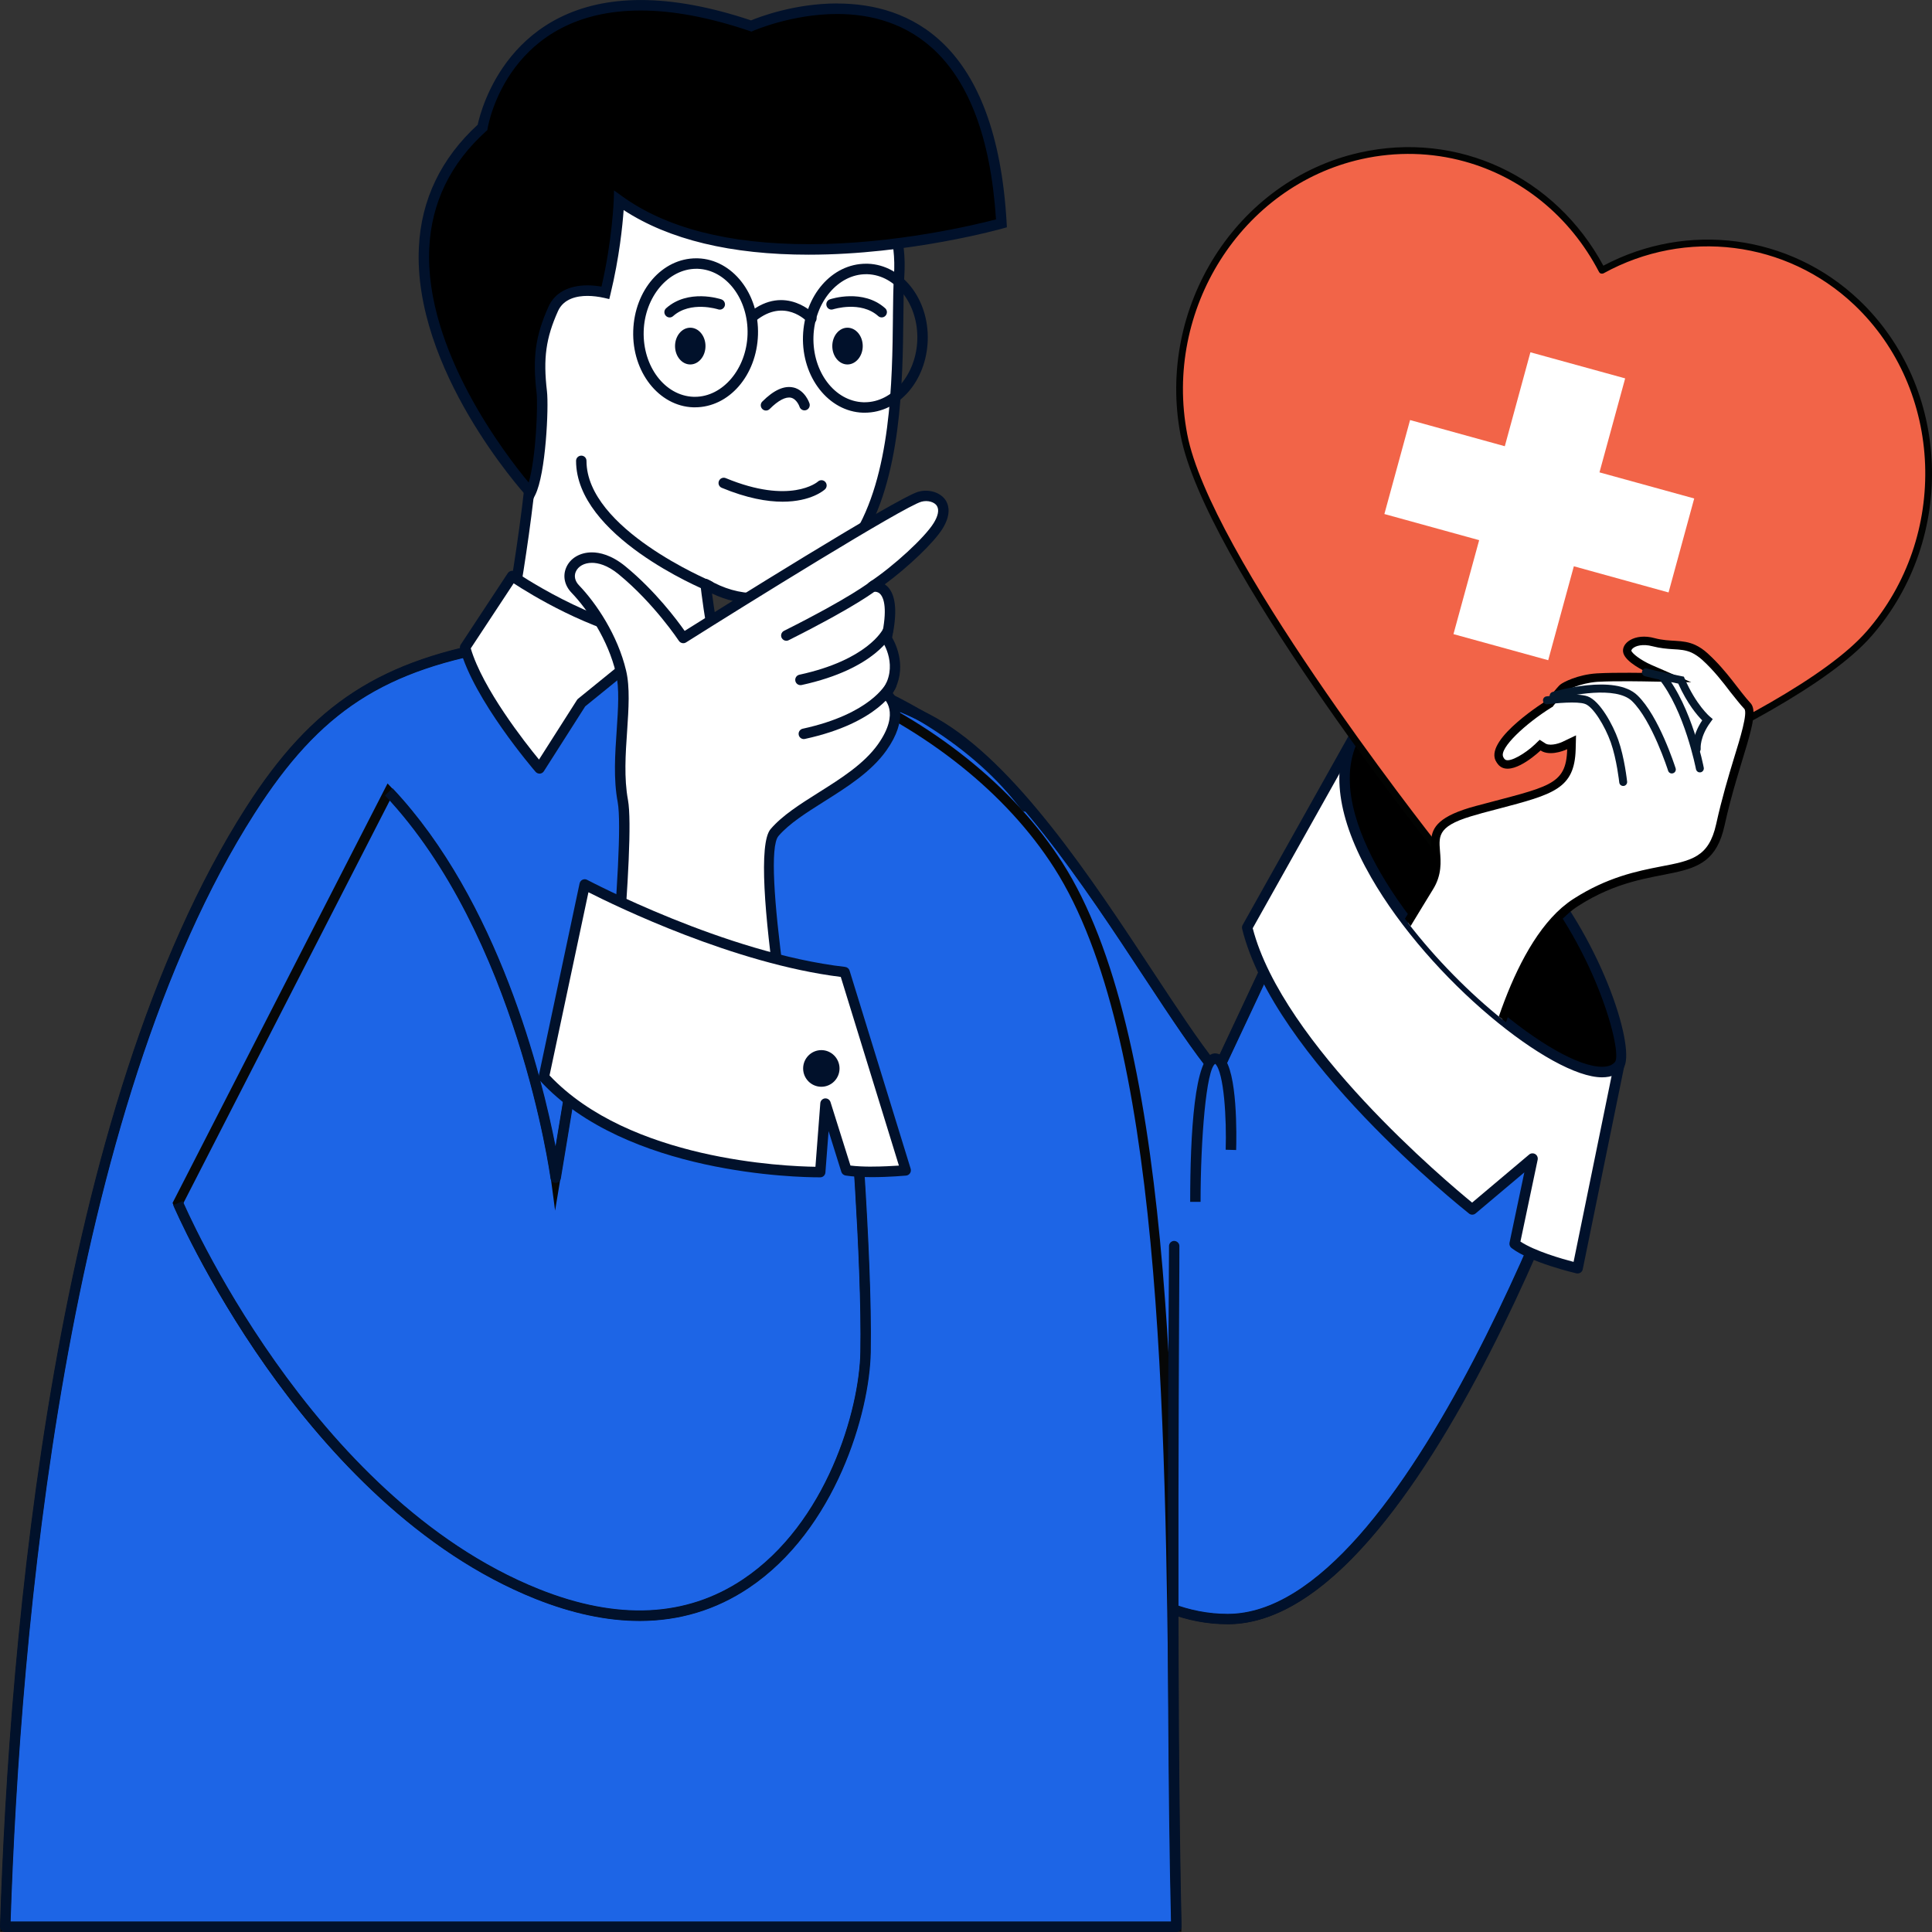
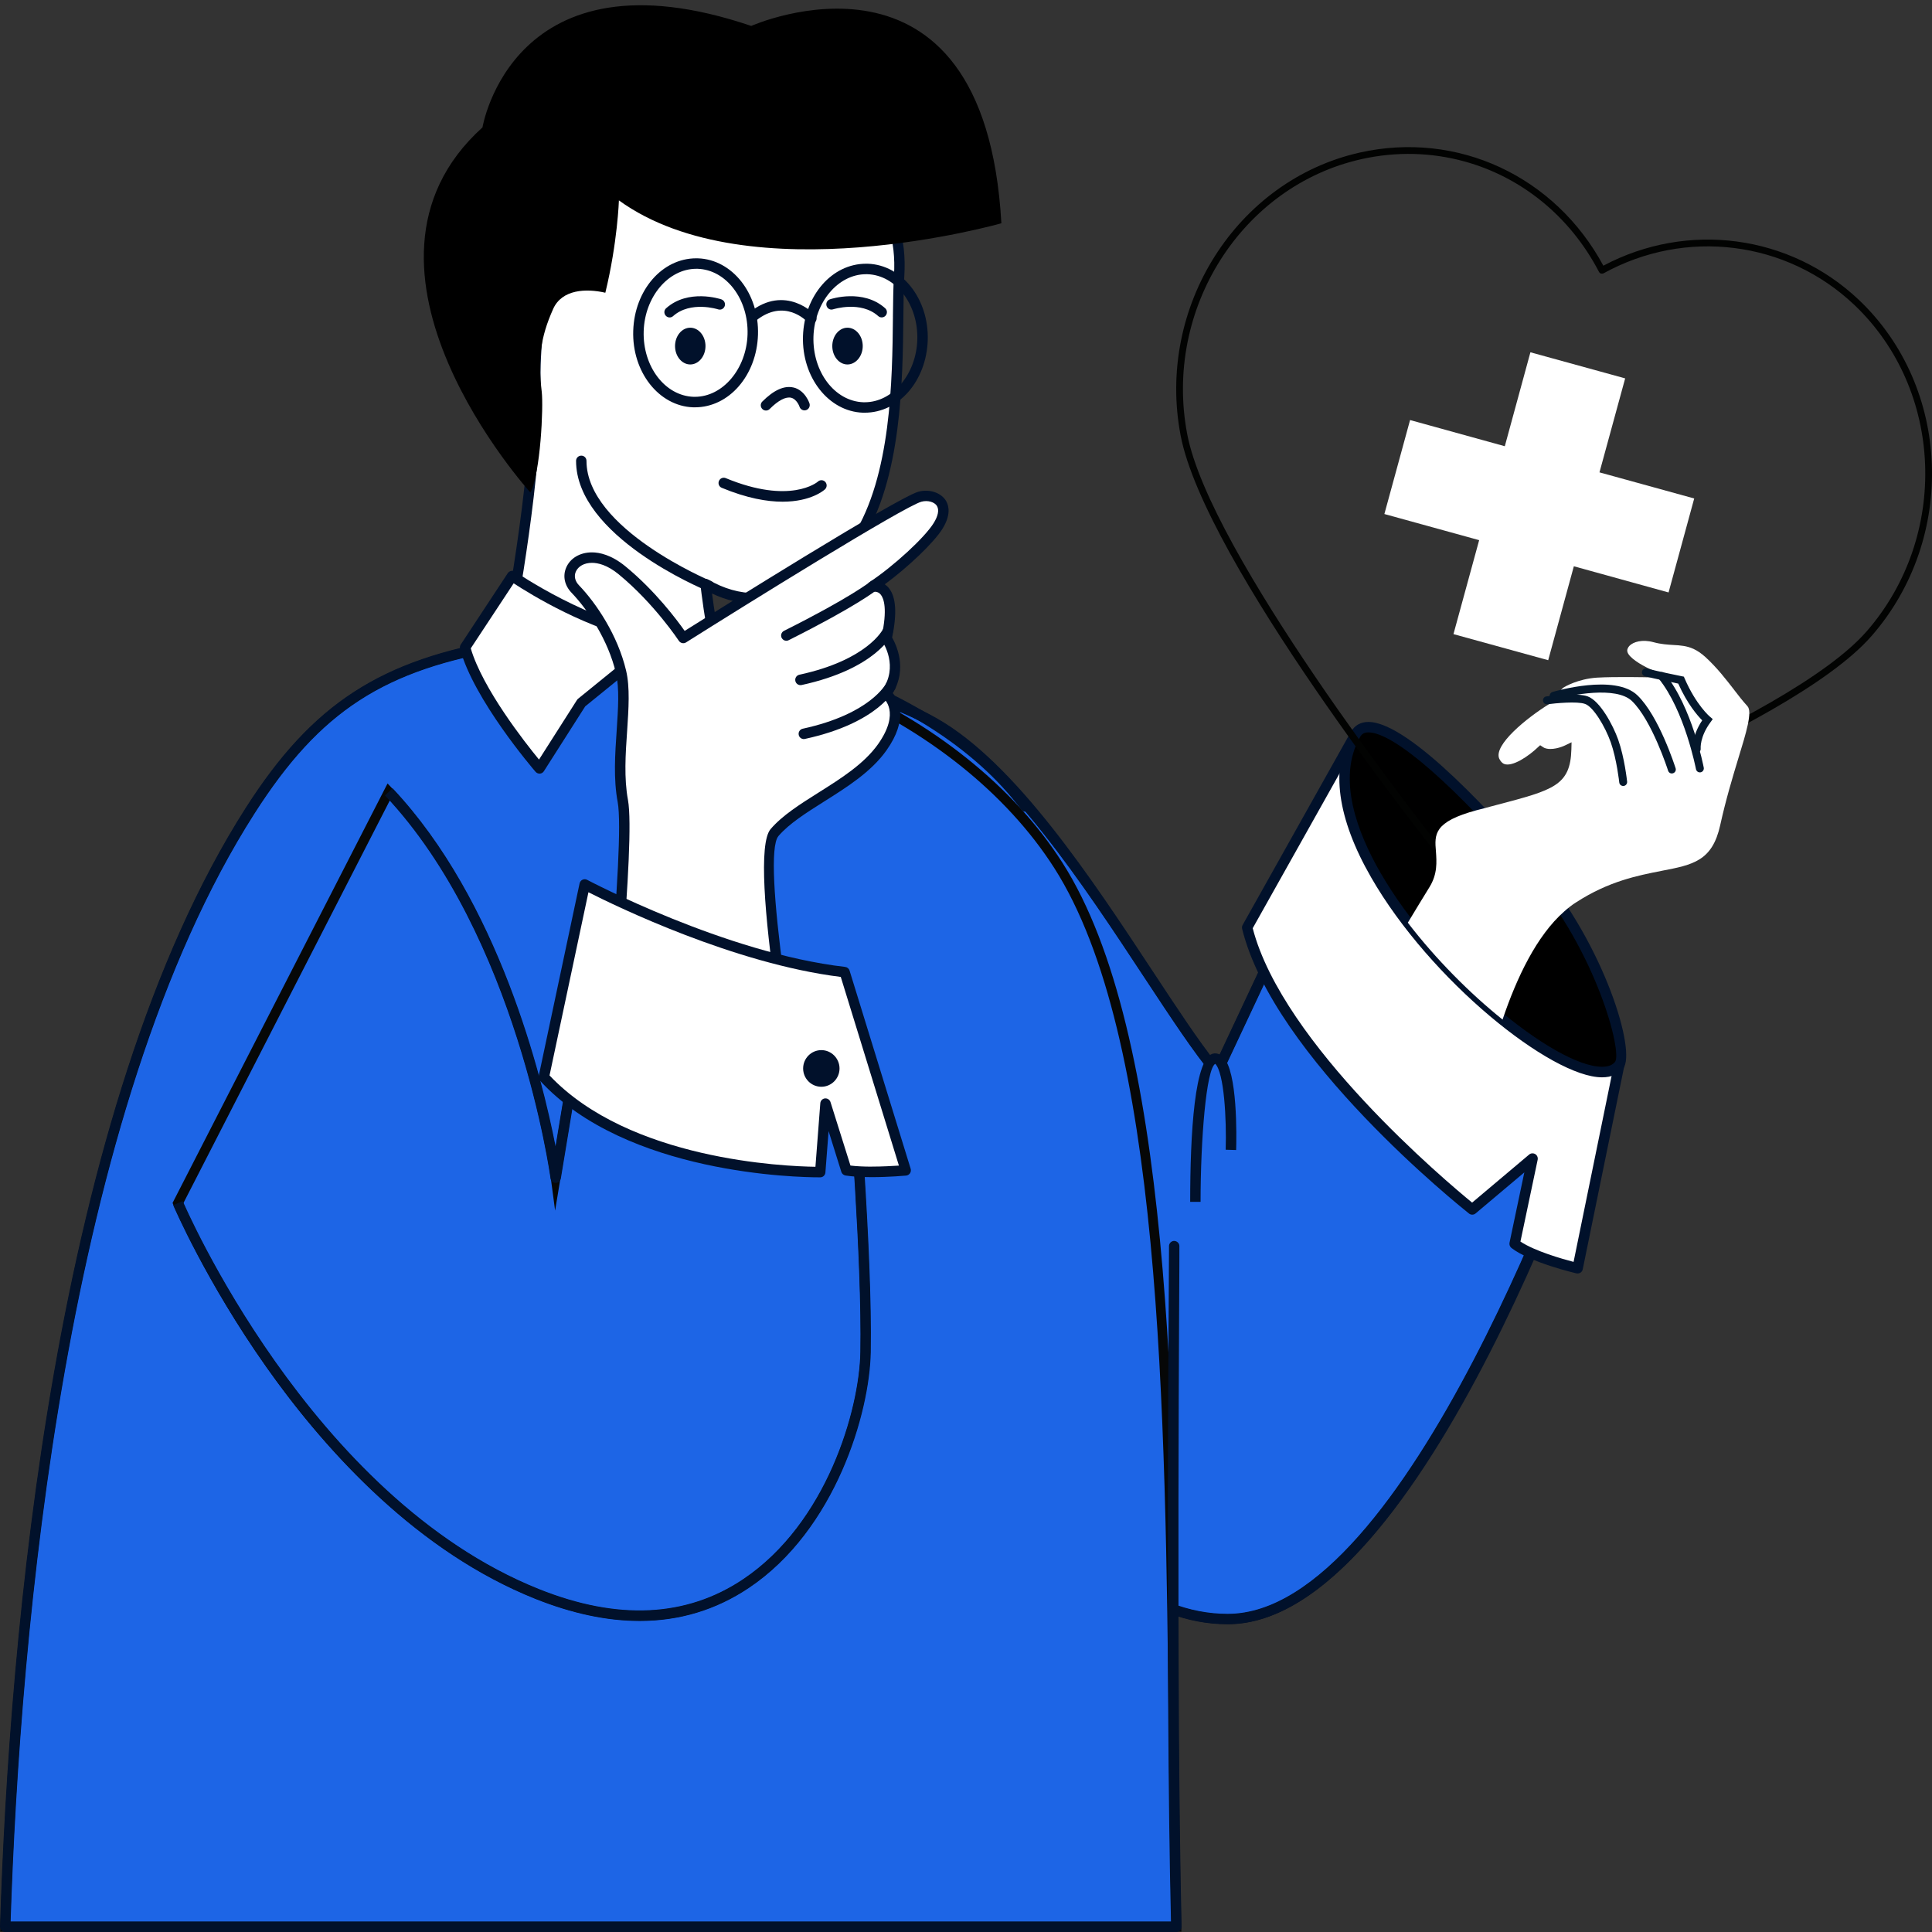
<svg xmlns="http://www.w3.org/2000/svg" width="87" height="87" viewBox="0 0 87 87" fill="none">
  <rect x="0" y="0" width="87" height="87" fill="#333333" stroke="none" />
  <g clip-path="url(#clip0_5325_12293)">
    <path d="M32.559 5.95C30.864 5.95 23.878 7.486 24.113 17.474C24.209 21.632 22.79 28.861 22.79 28.861C28.413 31.718 32.233 28.825 32.233 28.825C32.018 28.442 31.776 26.306 31.776 26.306C34.604 27.98 37.461 26.072 38.599 24.277C40.807 20.797 40.328 14.919 40.49 12.425C40.808 7.432 36.023 5.951 32.558 5.951L32.559 5.95Z" fill="white" />
    <path d="M32.559 5.715C31.473 5.715 28.875 6.272 26.827 8.377C24.778 10.487 23.787 13.549 23.878 17.479C23.973 21.561 22.574 28.744 22.56 28.814C22.537 28.918 22.59 29.024 22.684 29.072C24.364 29.925 26.052 30.358 27.703 30.358C30.566 30.358 32.301 29.068 32.373 29.014C32.467 28.942 32.495 28.813 32.435 28.71C32.326 28.511 32.17 27.544 32.063 26.726C32.701 27.032 33.369 27.186 34.051 27.186C36.111 27.186 37.919 25.789 38.797 24.405C40.603 21.558 40.648 17.172 40.68 14.27C40.686 13.55 40.693 12.93 40.722 12.439C40.835 10.704 40.359 9.252 39.306 8.124C37.896 6.615 35.376 5.714 32.556 5.714L32.559 5.715ZM40.21 14.266C40.181 17.114 40.136 21.419 38.403 24.15C37.593 25.425 35.937 26.714 34.054 26.714C33.31 26.714 32.584 26.507 31.897 26.101C31.82 26.056 31.724 26.057 31.649 26.107C31.573 26.155 31.532 26.242 31.541 26.33C31.579 26.651 31.751 28.109 31.945 28.732C31.484 29.028 29.948 29.886 27.703 29.886C26.178 29.886 24.613 29.496 23.054 28.728C23.269 27.589 24.434 21.239 24.346 17.467C24.258 13.669 25.204 10.721 27.161 8.706C29.1 6.712 31.54 6.186 32.558 6.186C35.247 6.186 37.642 7.03 38.963 8.446C39.923 9.475 40.358 10.806 40.257 12.407C40.224 12.91 40.218 13.537 40.209 14.264L40.21 14.266Z" fill="#01112B" />
    <path d="M33.831 1.168C23.078 -2.474 21.727 5.736 21.727 5.736C14.71 12.074 23.887 22.181 23.887 22.181C24.341 21.29 24.476 18.326 24.395 17.642C24.223 16.173 24.326 15.214 24.911 13.908C25.305 13.031 26.39 12.98 27.259 13.182C27.81 10.915 27.87 9.024 27.87 9.024C33.763 13.288 45.093 10.054 45.093 10.054C44.328 -3.503 33.83 1.167 33.83 1.167L33.831 1.168Z" fill="black" />
-     <path d="M37.697 0.155C35.791 0.155 34.203 0.759 33.821 0.918C32.002 0.309 30.334 0.001 28.853 0.001C22.932 0.001 21.663 4.906 21.511 5.616C19.859 7.134 18.966 8.989 18.863 11.132C18.591 16.633 23.505 22.112 23.715 22.346L23.944 22.598L24.099 22.294C24.58 21.343 24.715 18.341 24.63 17.618C24.456 16.136 24.581 15.226 25.127 14.009C25.381 13.443 25.987 13.325 26.45 13.325C26.689 13.325 26.951 13.357 27.209 13.415L27.436 13.468L27.491 13.242C27.892 11.586 28.034 10.147 28.083 9.459C30.122 10.793 32.924 11.469 36.42 11.469C40.96 11.469 45.12 10.298 45.161 10.286L45.341 10.235L45.331 10.047C44.87 1.873 40.927 0.158 37.7 0.158L37.697 0.155ZM36.418 10.995C32.819 10.995 29.989 10.267 28.009 8.833L27.65 8.574L27.637 9.018C27.635 9.034 27.576 10.789 27.086 12.907C26.867 12.869 26.655 12.85 26.448 12.85C25.596 12.85 24.975 13.193 24.698 13.813C24.11 15.119 23.977 16.094 24.161 17.671C24.231 18.248 24.134 20.622 23.808 21.73C22.798 20.518 19.103 15.755 19.331 11.152C19.433 9.116 20.291 7.353 21.885 5.913L21.946 5.858L21.96 5.775C21.995 5.56 22.909 0.473 28.853 0.473C30.303 0.473 31.953 0.784 33.755 1.394L33.841 1.423L33.924 1.385C33.942 1.379 35.656 0.63 37.699 0.63C40.699 0.63 44.36 2.241 44.85 9.88C44.005 10.101 40.358 10.997 36.418 10.997V10.995Z" fill="#01112B" />
    <path d="M31.429 11.632H31.354C29.819 11.63 28.572 13.065 28.515 14.896C28.456 16.746 29.667 18.29 31.217 18.342H31.293C32.829 18.342 34.073 16.907 34.133 15.076C34.191 13.226 32.979 11.683 31.429 11.633V11.632ZM31.293 17.869H31.235C29.943 17.826 28.936 16.5 28.986 14.912C29.035 13.363 30.097 12.104 31.356 12.104H31.414C32.703 12.146 33.711 13.473 33.663 15.06C33.614 16.61 32.55 17.869 31.293 17.869Z" fill="#01112B" />
    <path d="M39.076 11.876H38.997C37.462 11.875 36.218 13.31 36.159 15.141C36.102 16.991 37.314 18.534 38.861 18.584H38.94C40.474 18.584 41.718 17.151 41.777 15.32C41.835 13.47 40.623 11.926 39.076 11.876ZM38.94 18.114H38.879C37.588 18.071 36.582 16.744 36.631 15.155C36.681 13.607 37.743 12.348 38.998 12.348H39.061C40.35 12.391 41.358 13.717 41.307 15.305C41.258 16.854 40.196 18.114 38.94 18.114Z" fill="#01112B" />
    <path d="M33.743 14.072C33.643 14.154 33.624 14.302 33.706 14.406C33.787 14.506 33.935 14.525 34.038 14.443C35.327 13.405 36.322 14.456 36.363 14.502C36.41 14.553 36.474 14.579 36.536 14.579C36.593 14.579 36.65 14.557 36.697 14.516C36.79 14.428 36.798 14.277 36.709 14.182C36.697 14.169 35.376 12.76 33.743 14.072Z" fill="#01112B" />
    <path d="M36.831 21.687C36.806 21.711 35.587 22.734 32.68 21.53C32.56 21.481 32.423 21.539 32.374 21.66C32.324 21.78 32.381 21.919 32.502 21.967C33.638 22.438 34.543 22.592 35.241 22.592C36.529 22.592 37.114 22.069 37.15 22.035C37.245 21.945 37.251 21.796 37.162 21.699C37.075 21.605 36.929 21.598 36.831 21.686V21.687Z" fill="#01112B" />
    <path d="M32.485 13.48C32.425 13.461 30.988 12.993 29.995 13.882C29.899 13.968 29.89 14.116 29.978 14.214C30.024 14.267 30.089 14.295 30.153 14.295C30.208 14.295 30.265 14.276 30.31 14.235C31.098 13.533 32.327 13.927 32.336 13.93C32.465 13.973 32.593 13.904 32.635 13.78C32.676 13.657 32.607 13.523 32.486 13.482L32.485 13.48Z" fill="#01112B" />
    <path d="M37.369 13.48C37.247 13.521 37.181 13.656 37.222 13.779C37.263 13.904 37.392 13.971 37.518 13.928C37.53 13.926 38.759 13.531 39.547 14.233C39.592 14.274 39.646 14.293 39.704 14.293C39.77 14.293 39.834 14.266 39.879 14.213C39.965 14.116 39.958 13.967 39.86 13.88C38.868 12.993 37.432 13.458 37.371 13.479L37.369 13.48Z" fill="#01112B" />
    <path d="M38.161 14.993C37.913 14.993 37.712 15.258 37.712 15.585C37.712 15.912 37.915 16.177 38.161 16.177C38.408 16.177 38.612 15.912 38.612 15.585C38.612 15.258 38.41 14.993 38.161 14.993Z" fill="#01112B" />
    <path d="M38.161 14.757C37.785 14.757 37.479 15.128 37.479 15.584C37.479 16.039 37.785 16.412 38.161 16.412C38.538 16.412 38.85 16.039 38.85 15.584C38.85 15.128 38.542 14.757 38.161 14.757ZM38.161 15.94C38.062 15.94 37.948 15.789 37.948 15.585C37.948 15.381 38.062 15.23 38.161 15.23C38.261 15.23 38.379 15.383 38.379 15.585C38.379 15.787 38.265 15.94 38.161 15.94Z" fill="#01112B" />
    <path d="M31.083 14.993C30.832 14.993 30.634 15.258 30.634 15.585C30.634 15.912 30.834 16.177 31.083 16.177C31.333 16.177 31.532 15.912 31.532 15.585C31.532 15.258 31.331 14.993 31.083 14.993Z" fill="#01112B" />
    <path d="M31.083 14.757C30.705 14.757 30.398 15.128 30.398 15.584C30.398 16.039 30.705 16.412 31.083 16.412C31.461 16.412 31.769 16.039 31.769 15.584C31.769 15.128 31.462 14.757 31.083 14.757ZM31.083 15.94C30.983 15.94 30.869 15.789 30.869 15.585C30.869 15.381 30.983 15.23 31.083 15.23C31.184 15.23 31.298 15.383 31.298 15.585C31.298 15.787 31.185 15.94 31.083 15.94Z" fill="#01112B" />
    <path d="M35.731 17.45C35.314 17.353 34.845 17.564 34.327 18.083C34.235 18.175 34.235 18.323 34.327 18.417C34.372 18.464 34.433 18.487 34.492 18.487C34.553 18.487 34.613 18.465 34.66 18.417C35.047 18.029 35.383 17.856 35.622 17.91C35.886 17.973 36.004 18.313 36.004 18.317C36.044 18.441 36.178 18.509 36.302 18.467C36.424 18.426 36.491 18.292 36.453 18.169C36.446 18.144 36.254 17.574 35.731 17.448V17.45Z" fill="#01112B" />
    <path d="M32.024 26.171C31.969 26.146 26.41 23.817 26.41 20.752C26.41 20.622 26.307 20.518 26.177 20.518C26.047 20.518 25.941 20.622 25.941 20.752C25.941 24.134 31.605 26.509 31.848 26.608C31.875 26.62 31.906 26.627 31.935 26.627C32.027 26.627 32.116 26.572 32.154 26.481C32.203 26.359 32.145 26.221 32.024 26.173V26.171Z" fill="#01112B" />
    <path d="M61.39 34.258L54.804 48.282C52.056 45.031 47.096 35.399 42.067 32.552C32.677 27.236 31.518 39.688 36.414 47.648C40.129 53.684 45.806 72.91 55.285 72.91C64.053 72.91 72.259 47.911 72.259 47.911C60.603 42.998 61.392 34.258 61.392 34.258H61.39Z" fill="#1D65E6" />
    <path d="M55.284 73.13C47.968 73.13 42.957 62.08 39.296 54.012C38.129 51.441 37.121 49.219 36.226 47.765C32.902 42.359 32.368 35.123 35.085 32.28C36.197 31.116 38.329 30.185 42.172 32.362C45.715 34.367 49.154 39.588 51.917 43.784C53.008 45.44 53.964 46.89 54.753 47.876L61.716 33.049L61.606 34.279C61.605 34.301 61.431 36.459 62.661 39.176C63.797 41.686 66.397 45.204 72.341 47.709L72.527 47.788L72.465 47.982C72.444 48.045 70.372 54.319 67.254 60.512C63.037 68.886 59.009 73.132 55.284 73.132V73.13ZM38.039 31.492C36.986 31.492 36.097 31.856 35.402 32.584C32.855 35.249 33.427 42.375 36.599 47.533C37.509 49.012 38.521 51.245 39.694 53.831C43.304 61.79 48.249 72.692 55.284 72.692C63.394 72.692 71.197 50.354 71.985 48.036C68.649 46.599 64.325 43.939 62.252 39.335C61.479 37.618 61.245 36.138 61.18 35.222L54.856 48.687L54.636 48.427C53.79 47.426 52.753 45.852 51.553 44.028C48.815 39.871 45.41 34.7 41.958 32.746C40.484 31.912 39.166 31.494 38.037 31.494L38.039 31.492Z" fill="#060707" />
    <path d="M72.348 47.693C60.982 42.901 61.617 34.367 61.622 34.279C61.633 34.165 61.562 34.061 61.452 34.03C61.339 33.998 61.224 34.052 61.176 34.157L54.751 47.843C53.965 46.858 53.017 45.415 51.931 43.77C49.168 39.574 45.729 34.352 42.184 32.344C38.61 30.321 35.766 30.701 34.333 33.288C32.466 36.658 33.291 43.017 36.214 47.769C37.108 49.225 38.116 51.444 39.283 54.014C42.944 62.088 47.956 73.143 55.285 73.143C64.122 73.143 72.144 49.011 72.482 47.985C72.52 47.867 72.463 47.74 72.35 47.692L72.348 47.693ZM55.284 72.674C48.258 72.674 43.315 61.777 39.709 53.82C38.536 51.235 37.524 49.004 36.612 47.525C33.818 42.98 32.979 36.701 34.742 33.521C36.064 31.142 38.612 30.868 41.952 32.759C45.398 34.712 48.804 39.879 51.538 44.033C52.74 45.856 53.779 47.432 54.624 48.435C54.678 48.496 54.76 48.527 54.834 48.517C54.915 48.507 54.983 48.458 55.017 48.383L61.178 35.264C61.383 37.737 62.827 44.109 71.964 48.045C71.151 50.439 63.367 72.674 55.284 72.674Z" fill="#01112B" />
    <path d="M61.054 33.043L56.162 41.767C57.591 47.569 66.297 54.461 66.297 54.461L69.016 52.171L68.206 56.01C69.026 56.644 71.044 57.111 71.044 57.111L72.914 47.96C68.398 44.742 61.054 33.043 61.054 33.043Z" fill="white" />
    <path d="M61.253 32.919C61.21 32.847 61.16 32.813 61.048 32.807C60.965 32.81 60.889 32.854 60.848 32.928L55.958 41.652C55.928 41.704 55.921 41.767 55.934 41.824C57.364 47.637 65.794 54.363 66.151 54.647C66.238 54.716 66.362 54.715 66.447 54.643L68.642 52.794L67.975 55.962C67.958 56.051 67.992 56.142 68.063 56.198C68.912 56.853 70.906 57.322 70.99 57.341C71.008 57.344 71.027 57.346 71.044 57.346C71.088 57.346 71.132 57.334 71.17 57.309C71.224 57.275 71.26 57.22 71.272 57.158L73.143 48.008C73.162 47.916 73.125 47.824 73.05 47.768C68.624 44.612 61.323 33.033 61.252 32.916L61.253 32.919ZM70.86 56.824C70.349 56.691 69.12 56.342 68.467 55.909L69.243 52.223C69.262 52.124 69.22 52.022 69.133 51.97C69.047 51.919 68.935 51.926 68.861 51.989L66.291 54.155C65.147 53.218 57.765 47.023 56.411 41.799L61.064 33.504C62.308 35.452 68.521 45.018 72.651 48.064L70.86 56.824Z" fill="#01112B" />
    <path d="M54.692 47.674C53.83 47.728 53.83 54.122 53.83 54.122L55.428 51.783C55.428 51.783 55.555 47.62 54.692 47.674Z" fill="#1D65E6" />
    <path d="M54.676 47.438C53.782 47.495 53.595 51.106 53.595 54.122H54.063C54.063 51.317 54.317 48.142 54.724 47.904C55.123 48.301 55.237 50.401 55.194 51.774L55.665 51.787C55.682 51.199 55.736 48.238 55.074 47.592C54.931 47.451 54.776 47.428 54.676 47.435V47.438Z" fill="#01112B" />
    <path d="M22.841 28.996C17.301 29.904 14.29 31.774 11.271 36.494C2.939 49.521 0.694 72.24 0.235 86.764H52.975C52.583 70.119 53.475 48.076 47.657 38.967C43.332 32.19 33.051 27.324 22.843 28.996H22.841Z" fill="#1D65E6" />
    <path d="M53.198 86.984H0.009L0.016 86.757C0.429 73.762 2.414 49.936 11.087 36.375C14.082 31.693 17.149 29.706 22.806 28.779C27.641 27.988 32.874 28.638 37.54 30.61C41.993 32.492 45.652 35.418 47.841 38.848C52.74 46.519 52.915 63.366 53.07 78.23C53.1 81.214 53.13 84.035 53.194 86.76L53.2 86.985L53.198 86.984ZM0.461 86.544H52.752C52.691 83.886 52.663 81.138 52.632 78.234C52.479 63.429 52.304 46.649 47.474 39.086C45.331 35.73 41.743 32.864 37.371 31.016C32.779 29.075 27.633 28.435 22.876 29.213C17.29 30.128 14.408 31.995 11.455 36.613C2.889 50.006 0.887 73.545 0.461 86.544Z" fill="#060707" />
    <path d="M53.109 56.1C53.102 55.969 52.988 55.877 52.86 55.88C52.73 55.889 52.632 56.003 52.642 56.133C52.654 56.33 52.465 75.67 52.731 86.526H0.478C0.904 73.526 2.908 50.003 11.468 36.623C14.417 32.011 17.298 30.142 22.879 29.229C31.872 27.756 41.809 30.862 45.987 36.459C46.066 36.56 46.214 36.583 46.317 36.504C46.421 36.426 46.443 36.277 46.365 36.173C42.09 30.449 31.961 27.265 22.803 28.762C17.142 29.689 14.073 31.679 11.074 36.365C2.399 49.928 0.411 73.759 -1.25617e-05 86.755C-0.003 86.818 0.022 86.883 0.066 86.928C0.109 86.974 0.168 87.001 0.233 87.001H52.974C53.035 87.001 53.097 86.975 53.14 86.928C53.185 86.884 53.208 86.823 53.208 86.758C52.953 75.939 53.124 56.298 53.109 56.101V56.1Z" fill="#01112B" />
    <path d="M20.945 29.157C21.551 31.413 24.297 34.604 24.297 34.604L26.18 31.651L29.76 28.744C26.485 28.316 23.067 25.94 23.067 25.94L20.947 29.157H20.945Z" fill="white" />
    <path d="M23.198 25.746C23.148 25.71 23.085 25.695 23.022 25.708C22.961 25.718 22.904 25.755 22.867 25.808L20.748 29.025C20.712 29.081 20.699 29.151 20.716 29.216C21.329 31.5 24.004 34.625 24.117 34.755C24.163 34.807 24.228 34.837 24.295 34.837H24.311C24.386 34.833 24.451 34.792 24.492 34.728L26.353 31.808L29.905 28.924C29.977 28.864 30.007 28.766 29.982 28.675C29.957 28.584 29.881 28.517 29.788 28.505C26.605 28.09 23.232 25.765 23.197 25.743L23.198 25.746ZM26.032 31.465C26.011 31.481 25.994 31.501 25.981 31.522L24.272 34.204C23.64 33.436 21.734 31.01 21.199 29.197L23.131 26.267C23.869 26.75 26.499 28.382 29.2 28.892L26.034 31.463L26.032 31.465Z" fill="#01112B" />
    <path d="M41.428 22.366C40.406 22.655 30.765 28.731 30.765 28.731C30.765 28.731 29.657 27.036 28.015 25.685C26.371 24.333 25.086 25.672 25.906 26.525C26.725 27.378 27.618 28.781 27.965 30.254C28.312 31.727 27.68 34.094 28.047 36.073C28.41 38.052 27.154 49.662 27.154 49.662L36.73 53.807C36.73 53.807 33.745 38.809 34.88 37.488C36.016 36.172 38.542 35.329 39.729 33.647C40.919 31.966 39.901 31.235 39.901 31.235C40.795 30 39.925 28.748 39.925 28.748C40.504 26.133 39.283 26.413 39.283 26.413C40.406 25.67 41.831 24.349 42.249 23.675C42.895 22.623 42.05 22.189 41.428 22.366Z" fill="white" />
    <path d="M41.364 22.139C40.391 22.414 32.231 27.529 30.831 28.41C30.49 27.925 29.51 26.608 28.162 25.502C27.529 24.983 26.992 24.874 26.654 24.874C26.117 24.874 25.672 25.138 25.493 25.566C25.334 25.946 25.424 26.365 25.736 26.69C26.47 27.456 27.382 28.808 27.736 30.308C27.898 30.993 27.835 31.907 27.771 32.876C27.697 33.957 27.619 35.074 27.815 36.117C28.168 38.04 26.935 49.523 26.921 49.638C26.911 49.741 26.966 49.839 27.062 49.882L36.637 54.026C36.666 54.039 36.699 54.045 36.729 54.045C36.782 54.045 36.834 54.027 36.876 53.992C36.945 53.936 36.977 53.848 36.959 53.763C35.813 48.007 34.283 38.543 35.056 37.646C35.539 37.085 36.303 36.604 37.11 36.094C38.154 35.437 39.235 34.755 39.92 33.788C40.909 32.388 40.477 31.544 40.203 31.211C40.874 30.112 40.356 29.028 40.173 28.709C40.397 27.636 40.352 26.89 40.031 26.488C39.973 26.413 39.907 26.358 39.843 26.312C40.9 25.534 42.066 24.423 42.446 23.803C42.814 23.204 42.738 22.803 42.61 22.571C42.398 22.19 41.846 22.004 41.364 22.142V22.139ZM42.047 23.55C41.649 24.2 40.241 25.496 39.153 26.215C39.06 26.281 39.022 26.402 39.067 26.506C39.111 26.611 39.225 26.671 39.335 26.643H39.347C39.502 26.643 39.594 26.69 39.664 26.78C39.796 26.947 39.976 27.416 39.693 28.697C39.68 28.762 39.693 28.829 39.731 28.882C39.763 28.929 40.493 30.016 39.712 31.097C39.674 31.145 39.661 31.21 39.669 31.273C39.678 31.334 39.715 31.39 39.766 31.428C39.796 31.45 40.565 32.057 39.54 33.51C38.907 34.404 37.865 35.057 36.862 35.689C36.023 36.218 35.231 36.718 34.703 37.332C33.599 38.612 35.866 50.606 36.414 53.411L27.407 49.512C27.568 48.002 28.623 37.908 28.279 36.029C28.096 35.041 28.168 33.957 28.241 32.906C28.308 31.9 28.372 30.95 28.194 30.198C27.816 28.602 26.852 27.168 26.075 26.359C25.894 26.173 25.841 25.947 25.928 25.746C26.035 25.499 26.311 25.345 26.655 25.345C26.918 25.345 27.342 25.434 27.864 25.865C29.462 27.178 30.558 28.842 30.571 28.858C30.643 28.965 30.786 28.996 30.891 28.93C33.564 27.244 40.682 22.822 41.491 22.593C41.776 22.514 42.095 22.605 42.198 22.797C42.295 22.97 42.241 23.237 42.047 23.55Z" fill="#01112B" />
    <path d="M39.763 28.329C39.754 28.351 39.068 29.719 35.995 30.384C35.868 30.412 35.788 30.538 35.816 30.666C35.841 30.777 35.937 30.852 36.044 30.852C36.06 30.852 36.078 30.85 36.095 30.848C39.436 30.122 40.162 28.591 40.191 28.526C40.244 28.407 40.193 28.266 40.073 28.213C39.954 28.16 39.815 28.213 39.763 28.329Z" fill="#01112B" />
    <path d="M39.2 26.188C39.192 26.193 38.31 26.903 35.304 28.407C35.189 28.465 35.141 28.608 35.199 28.724C35.24 28.805 35.323 28.855 35.41 28.855C35.445 28.855 35.483 28.847 35.514 28.829C38.583 27.291 39.464 26.582 39.497 26.554C39.598 26.472 39.612 26.322 39.531 26.221C39.449 26.12 39.302 26.105 39.2 26.186V26.188Z" fill="#01112B" />
-     <path d="M39.914 30.759C39.903 30.783 39.217 32.148 36.146 32.815C36.02 32.843 35.94 32.969 35.968 33.095C35.991 33.206 36.089 33.281 36.197 33.281C36.211 33.281 36.23 33.278 36.246 33.275C39.588 32.549 40.311 31.019 40.342 30.956C40.394 30.836 40.343 30.698 40.225 30.644C40.104 30.591 39.967 30.642 39.914 30.759Z" fill="#01112B" />
+     <path d="M39.914 30.759C39.903 30.783 39.217 32.148 36.146 32.815C36.02 32.843 35.94 32.969 35.968 33.095C35.991 33.206 36.089 33.281 36.197 33.281C36.211 33.281 36.23 33.278 36.246 33.275C39.588 32.549 40.311 31.019 40.342 30.956C40.104 30.591 39.967 30.642 39.914 30.759Z" fill="#01112B" />
    <path d="M61.049 33.062C57.833 38.653 71.006 50.334 72.914 47.961C73.392 47.366 72.071 42.725 69.056 39.172C65.251 34.688 61.805 31.747 61.049 33.062Z" fill="#01112B" />
    <path d="M70.437 41.04C70.405 40.981 70.363 40.932 70.329 40.872C69.942 40.292 69.527 39.717 69.058 39.171C68.264 38.24 67.496 37.385 66.75 36.611C66.701 36.554 66.653 36.504 66.603 36.454C66.553 36.404 66.504 36.344 66.454 36.295C63.776 33.537 61.627 32.05 61.049 33.062C59.767 35.298 61.09 38.487 63.265 41.371C63.305 41.428 63.354 41.488 63.396 41.545C63.438 41.595 63.479 41.652 63.52 41.704C64.711 43.224 66.123 44.653 67.496 45.774C67.554 45.815 67.604 45.865 67.662 45.908C67.71 45.949 67.768 45.99 67.819 46.032C70.117 47.86 72.242 48.815 72.918 47.958C73.306 47.476 72.504 44.294 70.545 41.205C70.513 41.147 70.471 41.095 70.439 41.038L70.437 41.04Z" fill="black" />
    <path d="M61.622 32.51C61.277 32.51 61.008 32.658 60.845 32.942C59.903 34.58 60.214 36.85 61.742 39.508C64.405 44.146 69.859 48.513 72.141 48.513C72.561 48.513 72.882 48.376 73.096 48.111C73.697 47.362 72.258 42.579 69.236 39.018C67.572 37.063 63.507 32.51 61.621 32.51H61.622ZM72.732 47.813C72.609 47.966 72.417 48.038 72.141 48.038C70.025 48.039 64.695 43.705 62.148 39.273C61.145 37.527 60.176 35.053 61.251 33.18C61.329 33.043 61.443 32.98 61.622 32.98C62.776 32.98 65.556 35.411 68.878 39.325C71.931 42.92 73.05 47.387 72.73 47.812L72.732 47.813Z" fill="#01112B" />
    <path d="M26.044 46.847L25.02 53.032C25.02 53.032 23.572 42.101 17.506 35.658L8.013 54.179C8.013 54.179 13.656 67.569 24.186 71.78C34.716 75.991 38.896 65.458 38.975 60.886C39.057 56.315 38.336 47.97 38.336 47.97C36.741 48.051 26.044 46.847 26.044 46.847Z" fill="#1D65E6" />
    <path d="M28.798 72.979C27.331 72.979 25.764 72.648 24.104 71.984C18.615 69.788 14.477 65.085 11.971 61.526C9.261 57.678 7.825 54.298 7.81 54.264L7.771 54.169L7.817 54.078L17.452 35.28L17.664 35.506C22.478 40.619 24.418 48.614 25.016 51.714L25.862 46.605L26.067 46.629C26.174 46.641 36.765 47.829 38.325 47.75L38.535 47.74L38.552 47.951C38.559 48.035 39.273 56.359 39.191 60.89C39.144 63.603 37.614 68.882 33.707 71.497C32.23 72.487 30.587 72.981 28.795 72.981L28.798 72.979ZM8.255 54.187C8.784 55.384 14.404 67.63 24.268 71.575C27.812 72.992 30.908 72.843 33.468 71.129C37.236 68.608 38.711 63.505 38.756 60.881C38.829 56.77 38.244 49.503 38.136 48.193C36.15 48.186 27.702 47.253 26.226 47.088L24.997 54.514L24.804 53.058C24.79 52.951 23.331 42.378 17.559 36.035L8.255 54.185V54.187Z" fill="#060707" />
    <path d="M38.326 47.734C36.761 47.815 26.178 46.623 26.07 46.611C25.941 46.597 25.836 46.683 25.814 46.809L25.017 51.621C24.402 48.46 22.451 40.563 17.678 35.496L17.337 35.821C23.282 42.135 24.777 52.954 24.79 53.062C24.805 53.18 24.904 53.266 25.019 53.268C25.124 53.272 25.236 53.186 25.255 53.071L26.241 47.108C27.756 47.277 36.112 48.197 38.123 48.209C38.236 49.559 38.815 56.786 38.743 60.881C38.698 63.502 37.222 68.599 33.459 71.116C30.905 72.825 27.815 72.975 24.274 71.559C13.955 67.431 8.286 54.221 8.23 54.086L7.799 54.269C7.855 54.405 13.602 67.799 24.102 71.998C25.764 72.661 27.332 72.994 28.801 72.994C30.595 72.994 32.24 72.498 33.719 71.509C37.632 68.892 39.165 63.606 39.211 60.889C39.293 56.356 38.578 48.032 38.573 47.948C38.561 47.822 38.435 47.728 38.326 47.733V47.734Z" fill="#01112B" />
    <path d="M26.332 39.827L24.489 48.501C28.524 52.892 36.939 52.78 36.939 52.78L37.172 49.701L38.116 52.702C39.139 52.859 40.788 52.702 40.788 52.702L38.037 43.776C32.537 43.145 26.33 39.827 26.33 39.827H26.332Z" fill="white" />
    <path d="M38.065 43.542C32.673 42.923 26.503 39.651 26.441 39.621C26.378 39.585 26.299 39.583 26.231 39.615C26.162 39.647 26.116 39.707 26.099 39.782L24.259 48.454C24.244 48.529 24.263 48.608 24.316 48.663C28.203 52.895 36.001 53.016 36.876 53.016H36.939C37.06 53.016 37.159 52.92 37.169 52.799L37.312 50.934L37.887 52.774C37.915 52.857 37.988 52.92 38.077 52.935C38.389 52.983 38.785 53.008 39.258 53.008C40.051 53.008 40.775 52.939 40.805 52.938C40.875 52.931 40.938 52.891 40.979 52.832C41.017 52.775 41.029 52.7 41.008 52.63L38.257 43.707C38.23 43.618 38.152 43.553 38.059 43.542H38.065ZM39.264 52.535C38.886 52.535 38.564 52.519 38.297 52.486L37.398 49.628C37.366 49.53 37.276 49.462 37.174 49.462C37.166 49.462 37.158 49.462 37.148 49.462C37.034 49.476 36.948 49.566 36.939 49.679L36.72 52.541C35.348 52.522 28.351 52.242 24.746 48.428L26.498 40.179C27.753 40.815 33.072 43.4 37.861 43.992L40.479 52.488C40.194 52.505 39.739 52.533 39.265 52.533L39.264 52.535Z" fill="#01112B" />
    <path d="M36.986 47.526C36.662 47.526 36.401 47.788 36.401 48.115C36.401 48.442 36.662 48.703 36.986 48.703C37.309 48.703 37.572 48.439 37.572 48.115C37.572 47.791 37.309 47.526 36.986 47.526Z" fill="#01112B" />
-     <path d="M72.139 12.172C70.086 8.238 65.732 6.02 61.27 7.019C55.787 8.248 52.224 13.87 53.31 19.574C54.393 25.282 64.854 38.414 64.854 38.414C64.854 38.414 80.376 32.888 84.168 28.536C87.96 24.185 87.703 17.507 83.6 13.616C80.399 10.585 75.803 10.157 72.139 12.174V12.172Z" fill="#F26448" />
    <path d="M72.202 11.966C70.025 7.932 65.639 5.885 61.237 6.869C55.684 8.115 52.062 13.827 53.163 19.601C54.241 25.28 64.309 37.97 64.738 38.508C64.757 38.534 64.784 38.55 64.815 38.559C64.844 38.567 64.876 38.567 64.907 38.556C65.541 38.329 80.508 32.967 84.283 28.634C88.122 24.231 87.862 17.444 83.707 13.504C80.596 10.56 75.992 9.952 72.202 11.964V11.966ZM84.054 28.433C80.488 32.523 66.255 37.743 64.906 38.231C64.004 37.091 54.477 24.911 53.461 19.546C52.39 13.931 55.91 8.377 61.303 7.167C62.891 6.812 64.477 6.865 65.95 7.271C68.483 7.968 70.687 9.713 72.004 12.243C72.023 12.28 72.056 12.307 72.094 12.319C72.131 12.326 72.176 12.325 72.213 12.306C75.913 10.27 80.446 10.837 83.498 13.726C87.535 17.555 87.785 24.154 84.055 28.433H84.054Z" fill="#020302" />
    <path d="M73.183 17.039L68.916 15.864L67.763 20.094L63.497 18.915L62.34 23.147L66.608 24.324L65.451 28.555L69.717 29.73L70.872 25.5L75.137 26.679L76.292 22.447L72.026 21.271L73.183 17.039Z" fill="white" />
    <path d="M36.986 47.288C36.534 47.288 36.166 47.658 36.166 48.114C36.166 48.57 36.534 48.938 36.986 48.938C37.438 48.938 37.805 48.567 37.805 48.114C37.805 47.661 37.436 47.288 36.986 47.288ZM36.986 48.464C36.795 48.464 36.636 48.306 36.636 48.114C36.636 47.922 36.795 47.761 36.986 47.761C37.177 47.761 37.336 47.919 37.336 48.114C37.336 48.309 37.177 48.464 36.986 48.464Z" fill="#01112B" />
    <path d="M78.083 31.054C77.72 30.588 77.314 30.059 76.785 29.577C76.604 29.418 76.439 29.302 76.257 29.219C75.959 29.085 75.679 29.061 75.347 29.044C75.092 29.028 74.794 29.011 74.463 28.92C73.95 28.779 73.546 28.904 73.372 29.085C73.314 29.153 73.248 29.253 73.289 29.37C73.365 29.61 73.859 29.927 74.314 30.135L75.216 30.525L74.233 30.5C74.224 30.5 72.752 30.465 71.909 30.515C71.057 30.573 70.455 30.922 70.379 30.981C70.296 31.048 69.999 31.413 69.809 31.652L69.793 31.679L69.759 31.705C68.751 32.327 67.248 33.549 67.512 34.163C67.569 34.279 67.636 34.354 67.718 34.396C68.091 34.562 68.851 34.039 69.247 33.656L69.355 33.558L69.479 33.64C69.495 33.649 69.522 33.666 69.536 33.675C69.85 33.814 70.33 33.64 70.478 33.565L70.769 33.425L70.761 33.74C70.719 35.377 69.95 35.575 67.423 36.24L66.605 36.457L66.505 36.482C64.555 37.005 64.596 37.57 64.662 38.344C64.694 38.816 64.736 39.355 64.372 39.946C64.115 40.371 63.761 40.935 63.396 41.55C64.66 43.196 66.189 44.731 67.662 45.912C68.298 44.026 69.199 42.132 70.438 41.044C70.602 40.895 70.785 40.752 70.967 40.638C72.453 39.673 73.767 39.424 74.817 39.216C76.247 38.943 77.107 38.769 77.463 37.157C77.718 36 78.025 34.987 78.272 34.172C78.636 32.986 78.924 32.047 78.687 31.797C78.497 31.589 78.29 31.331 78.083 31.057V31.054Z" fill="white" />
-     <path d="M76.91 29.433C76.712 29.251 76.521 29.127 76.34 29.043C75.745 28.77 75.216 28.926 74.513 28.737C73.605 28.486 72.959 28.976 73.106 29.426C73.241 29.833 74.033 30.214 74.208 30.291C74.234 30.298 74.241 30.305 74.241 30.305C74.241 30.305 72.761 30.273 71.903 30.323C71.043 30.38 70.391 30.72 70.258 30.83C70.125 30.937 69.662 31.535 69.662 31.535C69.662 31.535 66.902 33.237 67.34 34.234C67.423 34.401 67.52 34.508 67.646 34.566C68.275 34.851 69.373 33.794 69.373 33.794C69.405 33.81 69.43 33.828 69.463 33.844C69.927 34.052 70.572 33.737 70.572 33.737C70.529 35.39 69.737 35.415 66.456 36.295C63.166 37.176 65.143 38.34 64.208 39.842C63.952 40.241 63.619 40.789 63.266 41.371C63.307 41.428 63.355 41.488 63.397 41.545C63.44 41.595 63.48 41.652 63.521 41.704C63.902 41.072 64.265 40.483 64.529 40.05C64.933 39.402 64.885 38.804 64.844 38.322C64.786 37.592 64.752 37.152 66.555 36.67C66.619 36.654 66.686 36.627 66.753 36.611C67.01 36.545 67.251 36.479 67.474 36.421C69.969 35.765 70.904 35.516 70.954 33.745L70.97 33.114L70.4 33.386C70.276 33.454 69.861 33.603 69.622 33.496C69.606 33.489 69.597 33.48 69.581 33.471L69.333 33.313L69.118 33.521C68.68 33.936 68.027 34.317 67.805 34.219C67.763 34.201 67.72 34.153 67.688 34.077C67.515 33.687 68.696 32.582 69.861 31.859L69.918 31.827L69.961 31.768C70.166 31.512 70.43 31.188 70.497 31.128C70.572 31.072 71.142 30.764 71.925 30.704C72.752 30.654 74.216 30.688 74.233 30.688L76.158 30.721L74.364 29.942C73.859 29.716 73.512 29.433 73.462 29.31C73.455 29.276 73.489 29.242 73.505 29.217C73.636 29.077 73.983 28.986 74.413 29.102C74.76 29.192 75.065 29.217 75.338 29.234C75.644 29.25 75.908 29.267 76.182 29.392C76.34 29.468 76.496 29.575 76.653 29.714C77.174 30.189 77.58 30.713 77.927 31.17C78.15 31.444 78.348 31.709 78.547 31.918C78.712 32.092 78.357 33.263 78.09 34.119C77.842 34.934 77.537 35.946 77.281 37.11C76.95 38.606 76.181 38.754 74.784 39.02C73.718 39.228 72.388 39.495 70.858 40.475C70.677 40.591 70.503 40.724 70.329 40.873C69.065 41.979 68.146 43.88 67.494 45.774C67.553 45.815 67.602 45.865 67.66 45.908C67.709 45.949 67.767 45.99 67.818 46.032C68.447 44.154 69.331 42.277 70.544 41.207C70.71 41.047 70.884 40.915 71.065 40.799C74.52 38.574 76.983 40.21 77.653 37.195C78.315 34.178 79.331 32.202 78.827 31.661C78.322 31.12 77.778 30.224 76.91 29.434V29.433Z" fill="black" />
    <path d="M75.863 30.557L75.826 30.471L75.735 30.452C75.726 30.449 74.612 30.226 74.159 30.104C74.065 30.078 73.968 30.135 73.944 30.23C73.916 30.326 73.976 30.422 74.069 30.45C74.458 30.553 75.297 30.726 75.573 30.783C75.981 31.698 76.438 32.224 76.652 32.438C76.166 33.169 76.228 33.729 76.229 33.754C76.238 33.817 76.279 33.87 76.333 33.894C76.36 33.905 76.392 33.91 76.426 33.907C76.522 33.896 76.592 33.809 76.583 33.71C76.583 33.704 76.535 33.188 77.027 32.52L77.127 32.382L76.999 32.272C76.992 32.269 76.376 31.746 75.862 30.554L75.863 30.557Z" fill="#05182C" />
    <path d="M71.495 31.359C71.005 31.182 69.775 31.34 69.637 31.359C69.539 31.372 69.47 31.462 69.484 31.56C69.495 31.658 69.587 31.727 69.683 31.714C70.036 31.667 71.028 31.572 71.374 31.698C71.744 31.822 72.274 32.7 72.533 33.424C72.806 34.198 72.915 35.224 72.917 35.235C72.923 35.301 72.965 35.355 73.02 35.377C73.048 35.39 73.077 35.396 73.112 35.393C73.209 35.383 73.281 35.295 73.271 35.197C73.265 35.153 73.156 34.118 72.867 33.303C72.64 32.661 72.052 31.56 71.495 31.359Z" fill="#05182C" />
    <path d="M74.718 30.307C74.642 30.367 74.631 30.481 74.692 30.557C75.862 31.998 76.366 34.612 76.372 34.637C76.384 34.695 76.422 34.742 76.473 34.767C76.505 34.782 76.543 34.785 76.581 34.779C76.675 34.761 76.741 34.665 76.722 34.569C76.699 34.458 76.196 31.843 74.968 30.33C74.906 30.254 74.794 30.242 74.717 30.305L74.718 30.307Z" fill="#05182C" />
    <path d="M69.908 31.161C69.816 31.191 69.762 31.29 69.788 31.384C69.819 31.478 69.917 31.531 70.01 31.504C70.734 31.289 72.769 30.884 73.487 31.567C74.391 32.439 75.109 34.682 75.116 34.704C75.131 34.754 75.167 34.794 75.211 34.814C75.25 34.832 75.296 34.835 75.339 34.82C75.433 34.791 75.485 34.691 75.455 34.596C75.424 34.502 74.704 32.244 73.734 31.311C72.723 30.334 70.025 31.127 69.908 31.161Z" fill="#05182C" />
  </g>
  <defs>
    <clipPath id="clip0_5325_12293">
      <rect width="87" height="87" fill="white" />
    </clipPath>
  </defs>
</svg>